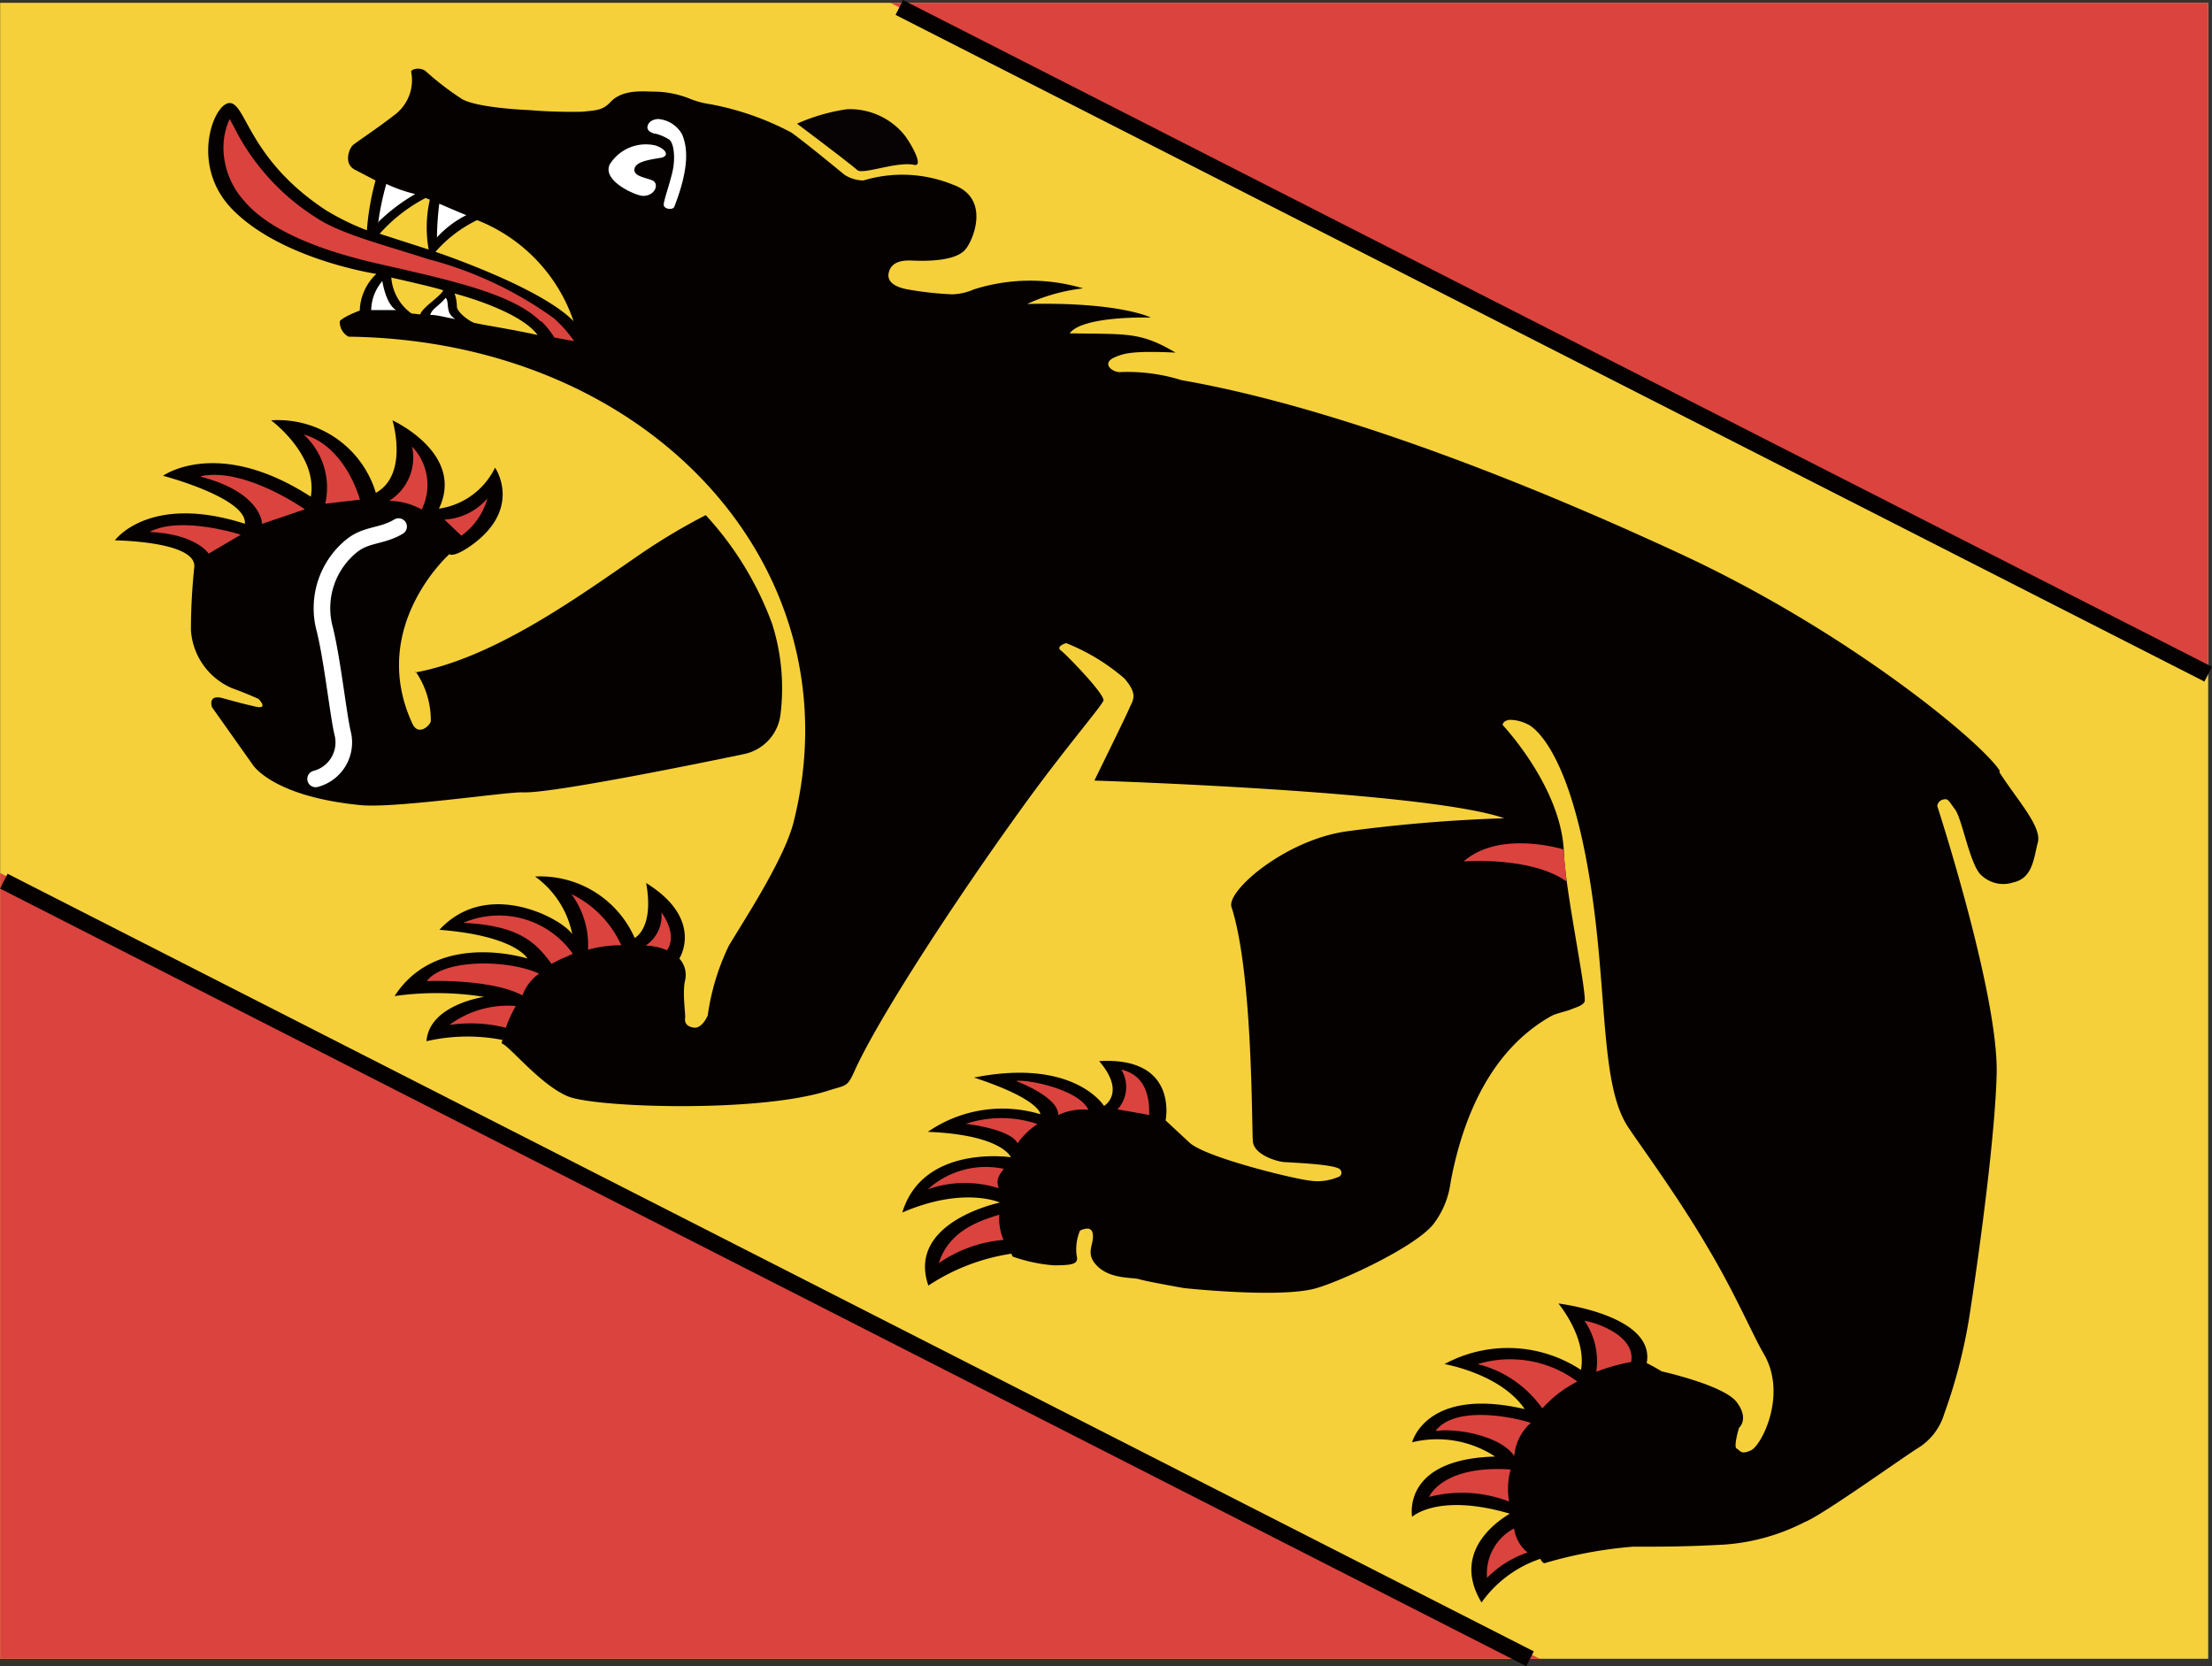
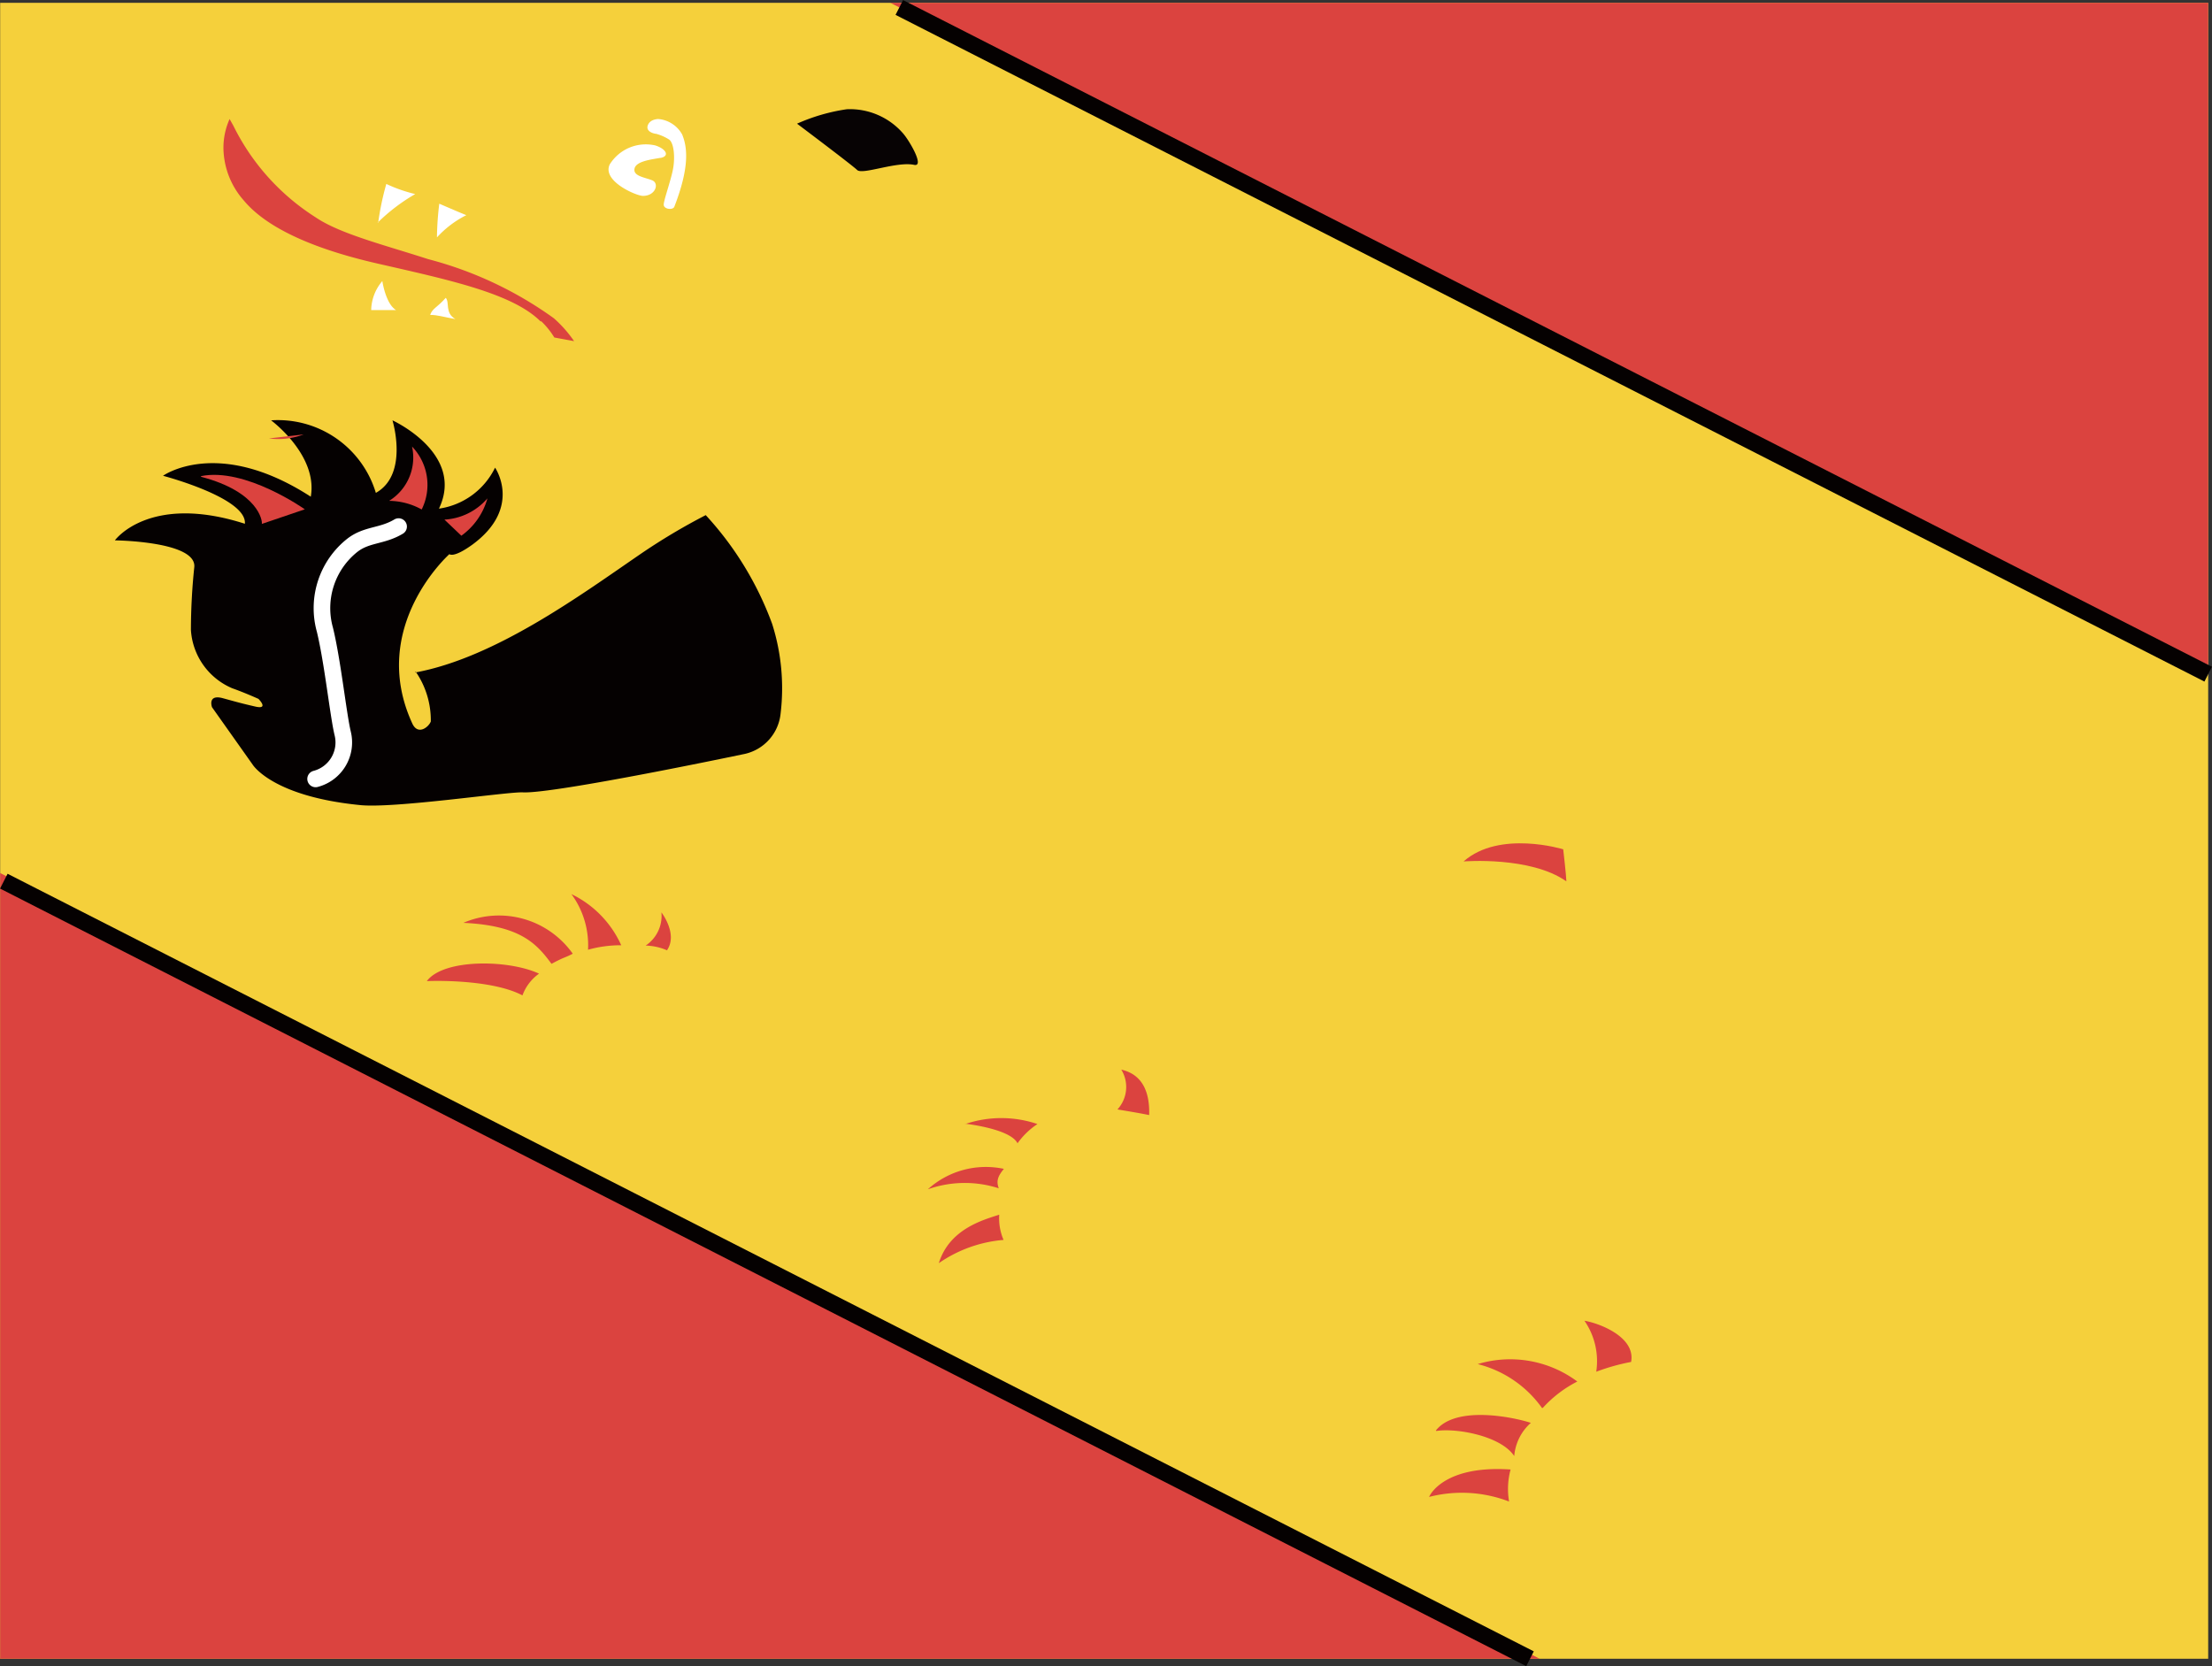
<svg xmlns="http://www.w3.org/2000/svg" id="圖層_1" data-name="圖層 1" viewBox="0 0 133.24 100.36">
  <rect x="0" y="0" width="133.24" height="100.36" fill="#333333" stroke="none" />
  <defs>
    <style>.cls-1{fill:#f5d03b;}.cls-2{fill:#db433f;}.cls-3{fill:#050101;}.cls-4{fill:#070304;}.cls-5{fill:#fff;}.cls-6,.cls-7{fill:none;}.cls-6{stroke:#fff;stroke-linecap:round;stroke-linejoin:round;}.cls-7{stroke:#050101;stroke-miterlimit:4.18;}</style>
  </defs>
  <rect id="rect5" class="cls-1" x="0.01" y="0.17" width="133" height="99.75" />
  <polygon id="polygon11" class="cls-2" points="133.01 40.61 53.63 0.17 133.01 0.17 133.01 40.61" />
  <polygon id="polygon17" class="cls-2" points="0.01 52.59 92.74 99.92 0.01 99.92 0.01 52.59" />
-   <path id="path21" class="cls-3" d="M120.45,46.27c-1-1.64-9.06-8.37-19.29-13.1-4.5-2.08-18.43-8.42-30-10.44a10.92,10.92,0,0,0-3.62-.49c-.53.07-1.29-.54-.35-.91.51-.21,1-.38,3.61-.26-2.14-1.26-2.88-1.1-6.38-1.16.8-1.08,4.89-.95,4.89-.95s-1.84-.95-7.45-.82a11.11,11.11,0,0,1,3.37-.94,11.2,11.2,0,0,0-6.57.06,3.54,3.54,0,0,1-1.32.3,20.32,20.32,0,0,1-2.64-.29c-.27-.05-1.34-.24-1.18-1s1-.74,1.21-.75,2.74.22,3.44-.7c.49-.62,1.46-3.08-.79-3.87A8.08,8.08,0,0,0,52,10.7a2.14,2.14,0,0,1-1.14-.34s-2.42-2-3.21-2.55a17,17,0,0,0-4.86-1.7,5.32,5.32,0,0,1-1.19-.31,5.85,5.85,0,0,0-2.21-.45c-.59,0-1.88-.17-2.62.62-.47.5-.81.5-1.71.59a30.81,30.81,0,0,1-3.22-.1s-3-.11-4-.65a17,17,0,0,1-2.15-1.64c-.36-.36-1-.16-.93,0a2.61,2.61,0,0,1-1,2.58c-1.08.84-2.29,1.63-2.51,1.82s-.59,1.11.11,1.48l1.25.65a15.83,15.83,0,0,0-.52,3,14.66,14.66,0,0,1-2.52-1.24c-4.52-3-4.74-6.27-5.69-6.42s-2.49,3.6,0,6.29c2.91,3.11,8.78,4,8.78,4a3.16,3.16,0,0,0-1,2.21c-1,.37-1.2.63-1.2.63a1,1,0,0,0,.52.94c18.22.24,30.66,14,26.81,29.25-.56,2.22-2.95,5.85-3.9,7.44A14.18,14.18,0,0,0,42.62,61s-.33.81-.85.73-.54-.4-.51-.6-.18-1.52,0-2.26a1.46,1.46,0,0,0-.35-1.3s1.53-2.36-2-4.55c.5,2.74-.69,3.31-.69,3.31a6.22,6.22,0,0,0-6-3.7,5.62,5.62,0,0,1,2.24,3.48c-.54-.89-5.09-3.43-8-.27,4.6.36,5.3,1.73,5.3,1.73s-5.42-1.74-8,2.26a18.14,18.14,0,0,1,5.39.05s-3.31.47-3.47,2.67a11,11,0,0,1,4.61-.07s-.09,0-.07.21c.44.12,2.34,2.52,4,3.19s11.49,1,15.68-.36c1.07-.34,1.12-.19,1.56-1.17,1.45-3.22,6.13-10.37,10-15.73,2.57-3.59,5-6.38,5-6.61,0-.45-2.24-2.75-2.57-3s.32-.44.32-.44a12.33,12.33,0,0,1,3.51,2.13c.86,1,.5,1.31.28,1.83s-2.09,4.32-2.09,4.32,20,.63,24.69,2.27a93.24,93.24,0,0,0-9.43.78c-3.72.49-7.33,3.6-7,4.57,1.3,4,1.21,13.38,1.29,14.14s1.38,1.18,1.88,1.22,3.16.13,3.38.46a.27.27,0,0,1-.15.45,3.14,3.14,0,0,1-1.67.21c-1-.11-6.3-1.4-7.26-2.29s-1.44-1.34-1.44-1.34.8-3.85-4-3.57c1.64,1.92.29,2.7.29,2.7s-1.78-2.91-7.83-1.71c4,1.31,4,2.21,4,2.21a7.9,7.9,0,0,0-6.78,1.06c4.48.18,5,1.53,5,1.53s-5.29-.8-6.54,3.33c3.7-1.6,5.88-.6,5.88-.6s-5.64,1.16-4.31,5a12.43,12.43,0,0,1,5-1.92l.07.17a9.49,9.49,0,0,0,2.49.53c1.2,0,1.5-.09,1.37-.6A2.89,2.89,0,0,1,65,74.07c0-.19.45-.23.45-.23a.31.31,0,0,1,.35.26c.16.67-.52,1.2.29,2s2.12.66,2.53.79,2.68.53,2.68.53,5.88.64,8,0c1.46-.42,5.79-2.39,7-3.81a5.26,5.26,0,0,0,1.07-2.58c.71-3.8,2.37-7.93,6.07-10,.29-.16.88-.27,1.19-.4s.66-.2.81-.46c.13-.6-1.18-6.8-1.25-9-.14-3.92-3.69-7.67-3.69-7.67s0-.26.43-.31a2.4,2.4,0,0,1,1.06.26s2.13.76,3.52,8S96.25,64.85,98,67.63c.52.83,3,4.16,4.88,7.39,1.6,2.67,2.71,5.28,3.36,6.38,1.42,2.44-.14,5.49-.77,5.79s-.66,0-.87-.1.14-1.25.14-1.25.63-.53-.14-1.55-4.51-1.85-4.51-1.85-.55-.33-.91-.5c.54-2.89-5.32-3.59-5.32-3.59s1.72,2.05,1.36,4A8,8,0,0,0,87,82s3.39.58,4.83,2.71c-5.94-1.37-6.78,2-6.78,2a6.37,6.37,0,0,1,5,.86c-5.67.15-5,3.63-5,3.63s1.56-1.46,5.88-.19c-.1.09-3.72,2-1.7,5.35a7.12,7.12,0,0,1,3.54-2.63A.57.57,0,0,0,93,94a26.17,26.17,0,0,1,5.34-1c1.78,0,3.25,0,5.56-.13a12.52,12.52,0,0,0,4.79-1.35c1.11-.44,5.81-3.83,6.92-4.52A3.66,3.66,0,0,0,117.1,85a32.26,32.26,0,0,0,1.6-6.42c.61-4,1.48-10.58,1.56-14.11.09-4.82-3.58-16.09-3.58-16.09A.46.46,0,0,1,117,48c.34-.08.32,0,.76.6s.91,3.48,1.63,4a1.91,1.91,0,0,0,1.85.39c1.2-.25,1.25-1.47,1.5-2.42s-1.27-2.58-2.32-4.23M25.6,11.75a2.6,2.6,0,0,1,.28.11,7.6,7.6,0,0,0-.07,3l-2.95-.95a9.65,9.65,0,0,1,2.74-2.14m-.3,7-.53-.06a2.94,2.94,0,0,1-1.21-2.16s2.68.6,3.13.77c-.24.43-1.23,1-1.39,1.45m3.29.52c-.33-.1-1.07-.65-1.08-1a2.33,2.33,0,0,0-.14-.78s3.91,1,5,2.5c-1.58-.35-3.42-.63-3.75-.72M26.22,15a7.86,7.86,0,0,1,2.51-1.91,10,10,0,0,1,5.81,6.09c-2-2.07-8.32-4.18-8.32-4.18" transform="translate(0.01 0.17)" />
  <path id="path23" class="cls-3" d="M25,40.34c4.84-.89,10-4.69,13.59-7.15a37.19,37.19,0,0,1,3.91-2.33,19.61,19.61,0,0,1,4,6.55,12.8,12.8,0,0,1,.51,5.4,2.78,2.78,0,0,1-2.14,2.43s-11.45,2.41-13.38,2.32c-.9-.05-7.87,1-9.87.76-5.25-.53-6.41-2.43-6.41-2.43l-2.45-3.46s-.29-.8.66-.54,1.08.3,1.94.5.2-.46.2-.46-.84-.38-1.58-.64a4.09,4.09,0,0,1-2.49-3.51,36.87,36.87,0,0,1,.2-3.76c.21-1.59-4.78-1.64-4.78-1.64s2.06-2.85,7.83-1c.14-1.56-4.93-2.89-4.93-2.89s3.29-2.37,8.9,1.26c.44-2.51-2.39-4.6-2.39-4.6a6.16,6.16,0,0,1,6.31,4.37c2-1.12,1-4.37,1-4.37s4.39,2,2.8,5.32A4.46,4.46,0,0,0,29.81,28s1.67,2.41-1.37,4.64c-1.15.83-1.38.57-1.38.57s-4.91,4.37-2.24,10.19c.34.76,1,.22,1.12-.11a5.16,5.16,0,0,0-.91-3" transform="translate(0.01 0.17)" />
  <path id="path25" class="cls-4" d="M48,7.28s3.3,2.48,3.62,2.79,2.37-.53,3.43-.31c.65.14-.27-1.44-.66-1.89A4.24,4.24,0,0,0,51,6.41a11.37,11.37,0,0,0-3,.87" transform="translate(0.01 0.17)" />
  <path id="path27" class="cls-2" d="M32.57,19.21c-1.67-1.69-5.44-2.5-9.78-3.49-3.13-.71-6.51-1.88-8.12-3.82a4.85,4.85,0,0,1-1.22-3.08A4.22,4.22,0,0,1,13.82,7l.23.41A13.71,13.71,0,0,0,19,12.92c1.47,1,4.16,1.67,6.78,2.52A22.75,22.75,0,0,1,33.35,19a7.39,7.39,0,0,1,1.22,1.38l-1.19-.22a4.89,4.89,0,0,0-.81-1" transform="translate(0.01 0.17)" />
  <path id="path29" class="cls-5" d="M22.35,18.51c.46,0,1,0,1.5,0-.63-.37-.83-1.75-.83-1.75a2.77,2.77,0,0,0-.67,1.71" transform="translate(0.01 0.17)" />
  <path id="path31" class="cls-5" d="M25.91,18.8c.44,0,.77.12,1.51.25-.65-.37-.33-1-.58-1.28-.5.57-.78.62-.93,1" transform="translate(0.01 0.17)" />
  <path id="path33" class="cls-5" d="M26.31,14.13a6.12,6.12,0,0,1,1.77-1.34c-.32-.12-1.63-.69-1.63-.69a18.15,18.15,0,0,0-.14,2" transform="translate(0.01 0.17)" />
  <path id="path35" class="cls-5" d="M22.73,13.25A11.2,11.2,0,0,1,25,11.52a8.93,8.93,0,0,1-1.74-.61,16.73,16.73,0,0,0-.49,2.34" transform="translate(0.01 0.17)" />
  <path id="path37" class="cls-2" d="M88.18,51.72s4-.32,6.16,1.2c0-.29-.19-1.93-.19-1.93s-3.83-1.18-6,.73" transform="translate(0.01 0.17)" />
  <path id="path39" class="cls-5" d="M39.65,7a1.82,1.82,0,0,1,1.43.93c.33.8.44,2-.47,4.35-.08.22-.64.16-.64-.12s.43-1.45.56-2.15.06-1.55-.23-1.77a2.84,2.84,0,0,0-.79-.35c-.1,0-.64-.12-.5-.51s.64-.38.64-.38" transform="translate(0.01 0.17)" />
  <path id="path41" class="cls-5" d="M39.79,9.34c.55-.11.33-.54-.33-.75a2.56,2.56,0,0,0-2.74,1.14c-.49,1,1.59,1.9,2,1.9.76,0,1-.76.55-.94s-1.15-.25-1.06-.7,1-.55,1.55-.65" transform="translate(0.01 0.17)" />
  <path id="path43" class="cls-2" d="M26.76,31.13a3.68,3.68,0,0,0,2.59-1.28,4.12,4.12,0,0,1-1.57,2.25Z" transform="translate(0.01 0.17)" />
-   <path id="path45" class="cls-2" d="M9,31.87c1.89-1,5.49.17,5.49.17l-1.93,1.14S11.82,32,9,31.87" transform="translate(0.01 0.17)" />
  <path id="path47" class="cls-2" d="M12.1,28.51c2.67-.54,6.25,2,6.25,2l-2.59.88c.05-.16-.18-1.93-3.66-2.84" transform="translate(0.01 0.17)" />
-   <path id="path49" class="cls-2" d="M18.28,26c2.56.73,3.39,3.93,3.39,3.93l-2.09.24A4.34,4.34,0,0,0,18.28,26" transform="translate(0.01 0.17)" />
+   <path id="path49" class="cls-2" d="M18.28,26l-2.09.24A4.34,4.34,0,0,0,18.28,26" transform="translate(0.01 0.17)" />
  <path id="path51" class="cls-2" d="M23.43,30a3.07,3.07,0,0,0,1.38-3.27,3.33,3.33,0,0,1,.58,3.79,4.13,4.13,0,0,0-2-.52" transform="translate(0.01 0.17)" />
  <path id="path53" class="cls-2" d="M40.18,57.08a3.42,3.42,0,0,0-1.3-.29,2.15,2.15,0,0,0,.95-2s1,1.28.35,2.26" transform="translate(0.01 0.17)" />
  <path id="path55" class="cls-2" d="M37.41,56.77a7.29,7.29,0,0,0-2,.27,5.2,5.2,0,0,0-1-3.35,6.28,6.28,0,0,1,3,3.08" transform="translate(0.01 0.17)" />
  <path id="path57" class="cls-2" d="M34.49,57.28c-.54.28-.44.16-1.28.61-.91-1.24-1.9-2.31-5.31-2.47a5.44,5.44,0,0,1,6.59,1.86" transform="translate(0.01 0.17)" />
  <path id="path59" class="cls-2" d="M25.7,58.93c1-1.35,4.9-1.31,6.76-.45a2.78,2.78,0,0,0-1,1.31c-1.68-.89-4.82-.9-5.76-.86" transform="translate(0.01 0.17)" />
-   <path id="path61" class="cls-2" d="M27.06,61.57a5.9,5.9,0,0,1,4-1.14,7.1,7.1,0,0,0-.6,1.31,8.68,8.68,0,0,0-3.4-.17" transform="translate(0.01 0.17)" />
  <path id="path63" class="cls-2" d="M69.21,67c-.58-.12-1.37-.25-1.91-.34a2,2,0,0,0,.23-2.4c.52.13,1.75.51,1.68,2.74" transform="translate(0.01 0.17)" />
-   <path id="path65" class="cls-2" d="M63.73,67a3.45,3.45,0,0,1,1.82-.32c-.61-1.27-3.8-1.86-4.36-1.73.35.13,2.51,1,2.54,2" transform="translate(0.01 0.17)" />
  <path id="path67" class="cls-2" d="M58.13,67.54a6.78,6.78,0,0,1,4.35,0,4.57,4.57,0,0,0-1.2,1.16c-.43-.88-3.15-1.18-3.15-1.18" transform="translate(0.01 0.17)" />
  <path id="path69" class="cls-2" d="M55.88,71.47a5.21,5.21,0,0,1,4.58-1.23c-.39.47-.46.75-.31,1.17a6.68,6.68,0,0,0-4.27.06" transform="translate(0.01 0.17)" />
  <path id="path71" class="cls-2" d="M56.54,75.92c.64-2.06,2.66-2.6,3.64-2.92a3.28,3.28,0,0,0,.26,1.52,8,8,0,0,0-3.9,1.4" transform="translate(0.01 0.17)" />
  <path id="path73" class="cls-2" d="M98.24,81.87a12.57,12.57,0,0,0-2.1.59,4.28,4.28,0,0,0-.71-3.07c.79.12,3.1.94,2.81,2.48" transform="translate(0.01 0.17)" />
  <path id="path75" class="cls-2" d="M92.87,84.64A6.78,6.78,0,0,0,89,82,6.77,6.77,0,0,1,95,83.05a7.24,7.24,0,0,0-2.08,1.59" transform="translate(0.01 0.17)" />
  <path id="path77" class="cls-2" d="M86.48,86c1.21-1.54,4.73-.79,5.72-.46a3,3,0,0,0-1,2c-.82-1.24-3.55-1.7-4.69-1.51" transform="translate(0.01 0.17)" />
  <path id="path79" class="cls-2" d="M86.08,90c-.08.15.63-1.94,4.9-1.65a4.5,4.5,0,0,0-.09,1.93A7.9,7.9,0,0,0,86.08,90" transform="translate(0.01 0.17)" />
-   <path id="path81" class="cls-2" d="M89.56,94.85a3.08,3.08,0,0,1,1.63-2.95A2.29,2.29,0,0,0,92,93.35a6.21,6.21,0,0,0-2.41,1.5" transform="translate(0.01 0.17)" />
  <path id="path83" class="cls-6" d="M24,31.55c-1,.6-1.92.45-2.79,1.13a4.83,4.83,0,0,0-1.65,5.08c.46,1.88.81,5.17,1.07,6.24A2.27,2.27,0,0,1,19,46.75" transform="translate(0.01 0.17)" />
  <line class="cls-7" x1="133.01" y1="40.61" x2="54.17" y2="0.45" />
  <line class="cls-7" x1="92.16" y1="99.92" x2="0.23" y2="53.08" />
</svg>